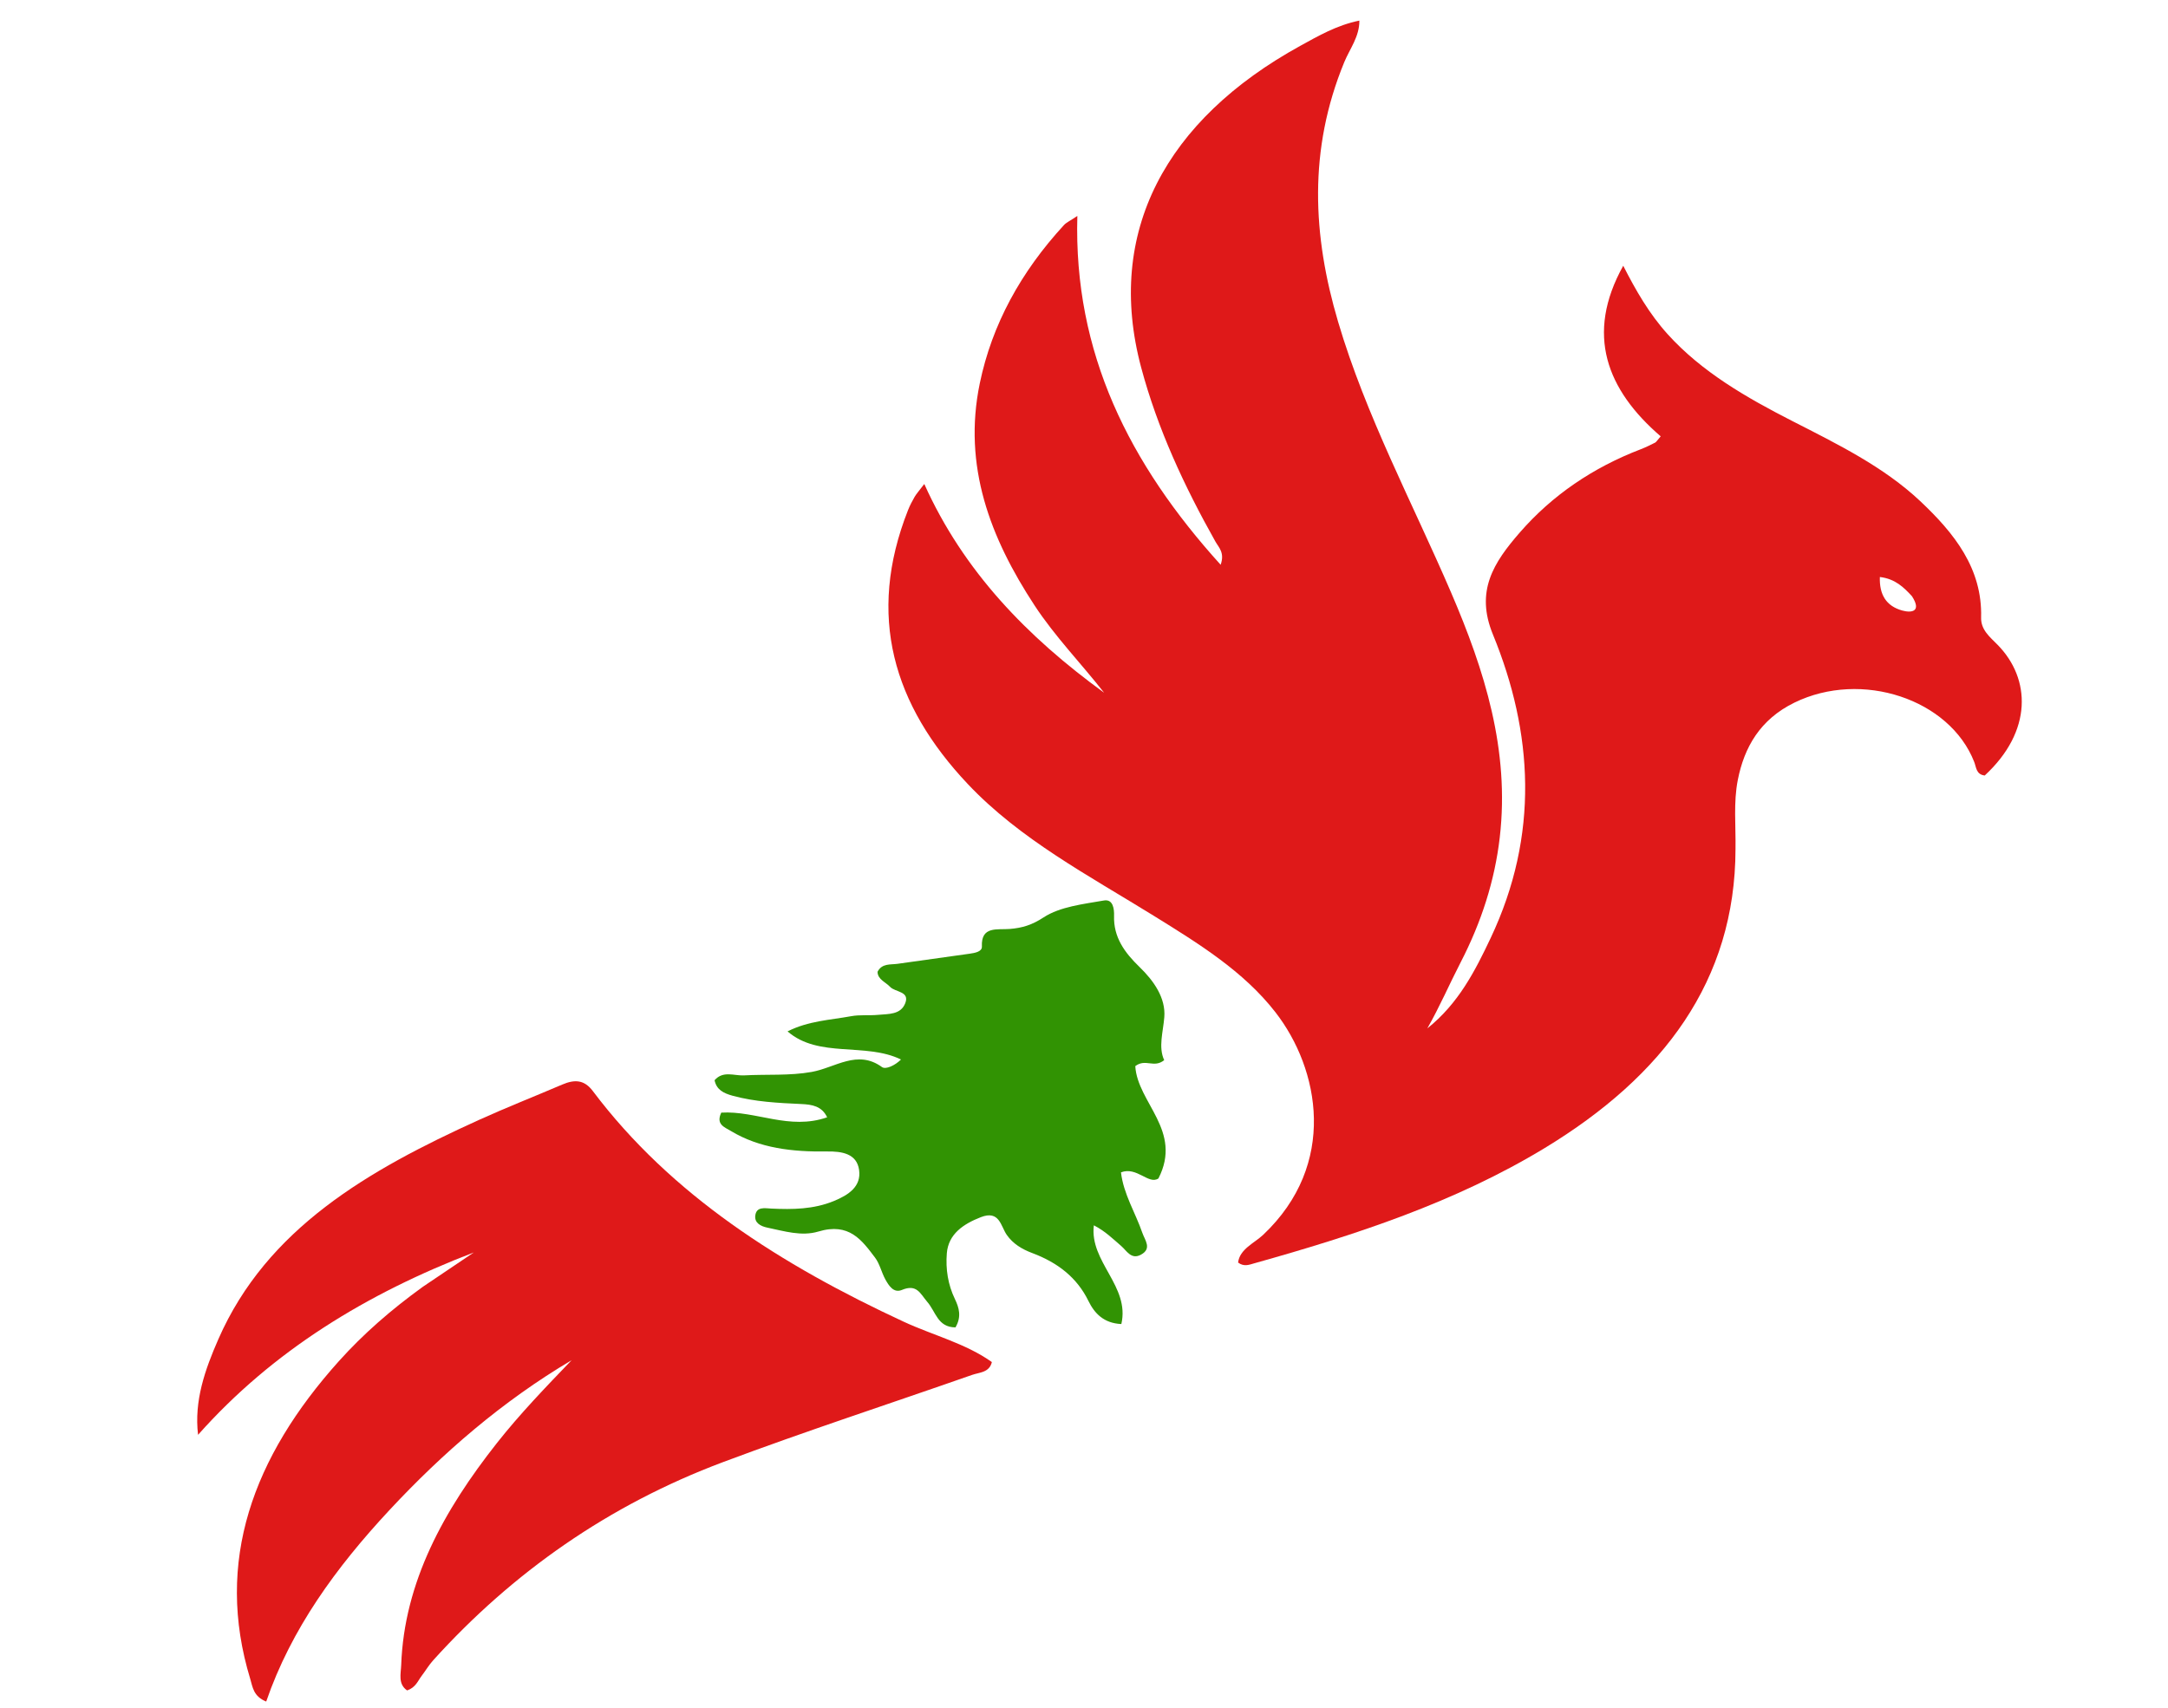
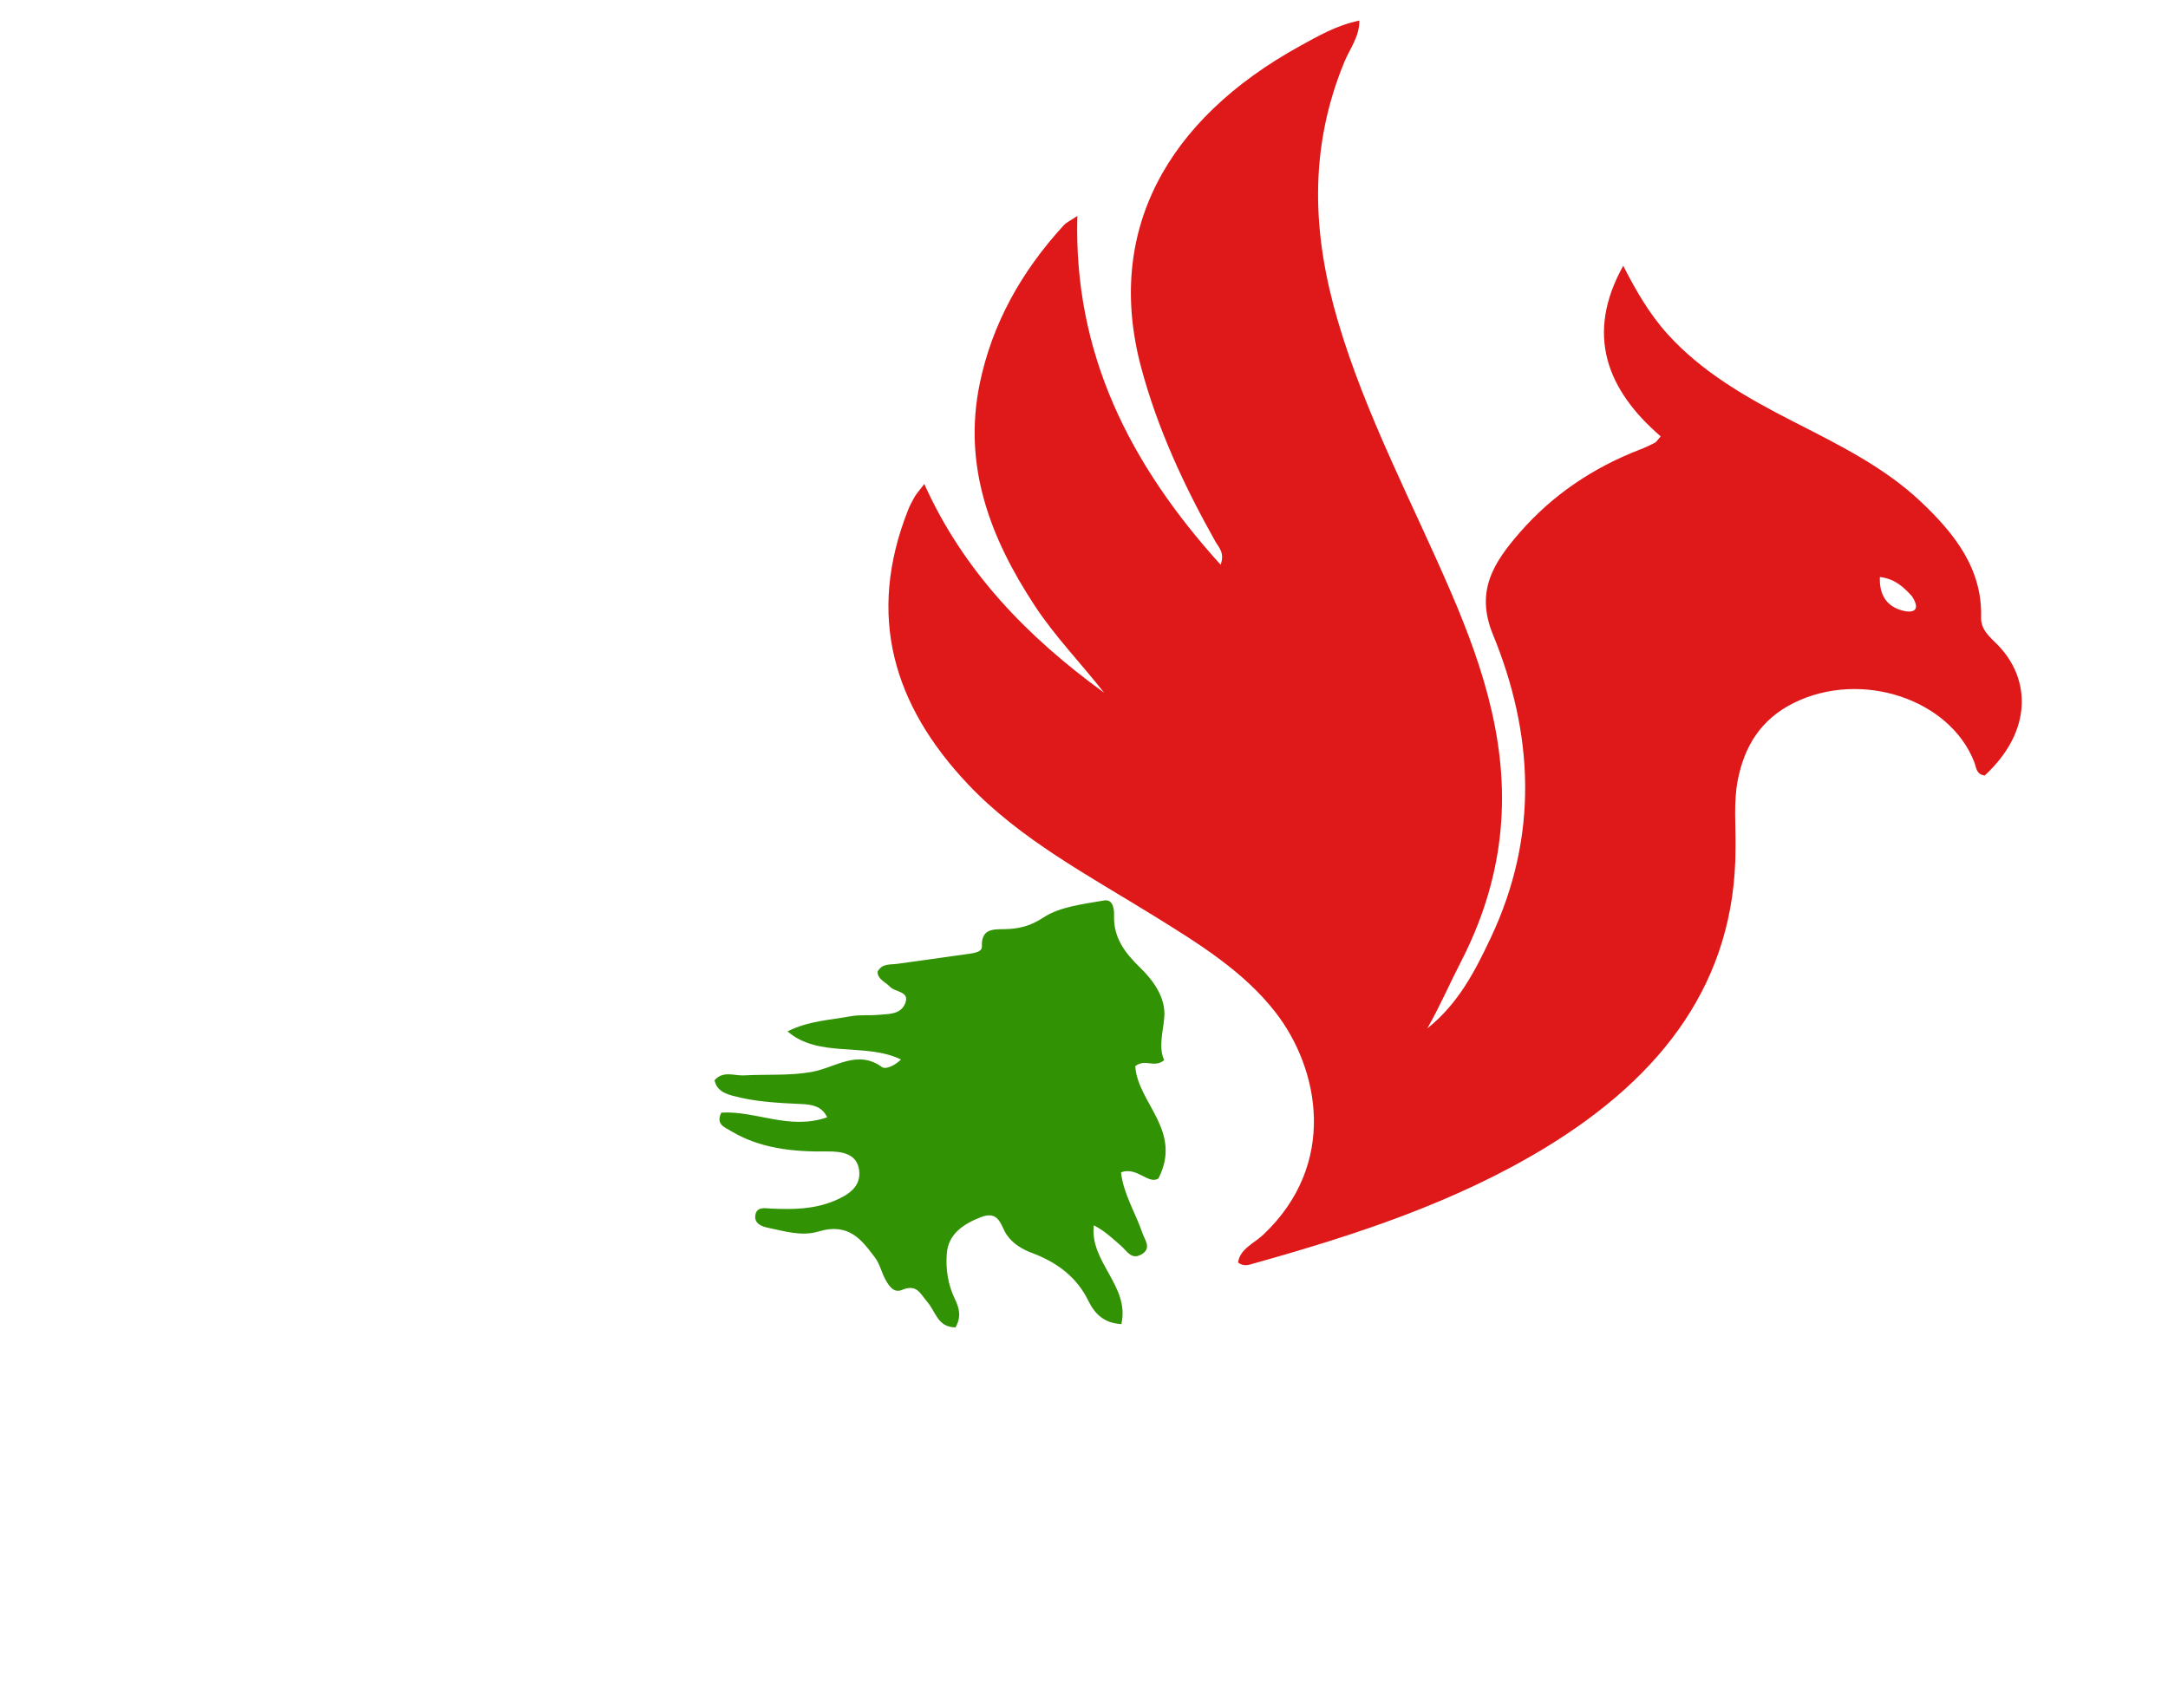
<svg xmlns="http://www.w3.org/2000/svg" width="410" height="323" viewBox="0 0 410 323" fill="none">
  <g clip-path="url(#clip0_54_10)">
    <path d="M328.209 160.614C328.161 185.522 314.539 203.552 292.157 217.142C275.175 227.452 256.331 233.604 237.186 238.969C236.26 239.228 235.257 239.67 234.141 238.819C234.451 236.263 237.219 235.143 238.865 233.591C253.027 220.24 249.558 202.211 241.191 191.458C235.162 183.709 226.683 178.484 218.206 173.234C205.881 165.602 192.883 158.755 183.019 148.3C168.921 133.358 163.852 116.435 171.717 96.505C172.057 95.642 172.495 94.801 172.967 93.984C173.291 93.424 173.753 92.924 174.795 91.551C182.213 108.056 194.27 120.472 208.808 131.036C204.461 125.495 199.49 120.378 195.646 114.515C187.286 101.765 182.05 88.177 185.29 72.519C187.597 61.374 193.07 51.421 201.219 42.563C201.655 42.09 202.332 41.794 203.742 40.849C203.012 66.76 213.563 87.733 230.842 106.83C231.65 104.534 230.474 103.551 229.851 102.441C223.959 91.952 218.923 81.141 215.817 69.541C208.958 43.921 220.493 22.66 245.89 8.677C249.338 6.779 252.799 4.769 257.075 3.895C257.105 6.93 255.252 9.251 254.228 11.736C247.38 28.342 248.236 44.589 253.053 60.869C258.319 78.669 267.097 95.059 274.405 112.041C280.749 126.782 285.539 141.883 283.628 158.389C282.68 166.583 280.161 174.418 276.22 182.053C274.09 186.179 272.265 190.439 269.927 194.528C275.808 189.841 278.96 183.658 281.899 177.447C291.142 157.916 289.924 138.525 282.331 120.013C278.976 111.835 282.419 106.46 287.444 100.694C293.553 93.682 301.238 88.451 310.281 84.981C311.213 84.623 312.112 84.177 313.002 83.728C313.231 83.613 313.367 83.332 314.06 82.536C303.88 73.773 299.743 63.259 306.977 50.267C309.346 54.916 311.871 59.332 315.375 63.212C321.8 70.326 330.22 75.182 338.932 79.633C347.541 84.031 356.234 88.293 363.14 94.79C369.599 100.866 374.908 107.549 374.656 116.792C374.591 119.143 376.317 120.487 377.767 121.961C384.055 128.354 384.434 138.291 375.342 146.69C373.706 146.495 373.75 145.148 373.355 144.134C368.714 132.243 352.052 126.7 339.352 132.905C332.871 136.072 329.857 141.345 328.642 147.544C327.805 151.813 328.282 156.069 328.209 160.614ZM361.569 112.766C360.024 111.097 358.428 109.497 355.51 109.143C355.39 112.423 356.672 114.632 359.736 115.484C361.521 115.98 363.469 115.687 361.569 112.766Z" fill="#DF1919" />
-     <path d="M79.972 243.4C83.353 241.103 86.479 239.007 89.604 236.911C69.373 244.659 51.569 255.509 37.457 271.407C36.692 264.984 38.752 259.118 41.3 253.303C50.469 232.371 69.686 221.328 90.487 211.881C95.699 209.514 101.044 207.414 106.312 205.158C108.731 204.122 110.518 204.261 112.11 206.377C126.935 226.076 147.762 239.268 170.897 250.009C176.437 252.58 182.626 254.113 187.577 257.645C187.101 259.644 185.225 259.586 183.857 260.065C168.152 265.567 152.312 270.728 136.743 276.565C115.07 284.691 96.929 297.46 81.942 314.032C81.111 314.952 80.485 316.02 79.739 317.003C79.012 317.96 78.633 319.185 76.993 319.757C75.226 318.54 75.814 316.604 75.873 314.943C76.434 299.269 83.934 285.684 93.975 272.958C98.29 267.489 103.188 262.397 108.095 257.296C94.947 265.094 83.71 274.835 73.621 285.676C63.564 296.482 55.062 308.14 50.342 321.86C47.901 320.87 47.787 319.104 47.331 317.607C40.554 295.369 47.816 275.623 64.058 257.505C68.691 252.336 73.963 247.741 79.972 243.4Z" fill="#DF1919" />
    <path d="M175.315 246.204C174.009 244.647 173.364 242.827 170.549 244.005C168.99 244.657 168.063 243.148 167.442 242.026C166.695 240.677 166.387 239.074 165.464 237.858C162.97 234.573 160.591 231.202 154.759 232.955C151.578 233.912 148.29 232.869 145.139 232.221C143.811 231.947 142.662 231.301 142.835 229.931C143.056 228.181 144.662 228.554 145.867 228.611C149.87 228.801 153.854 228.761 157.689 227.184C160.489 226.033 162.905 224.441 162.467 221.305C162.032 218.191 159.184 217.767 156.407 217.807C149.885 217.901 143.664 217.212 138.235 213.941C136.999 213.197 135.343 212.691 136.404 210.462C142.988 210.067 149.268 213.841 156.427 211.345C155.421 209.225 153.579 208.928 151.539 208.835C147.149 208.633 142.768 208.421 138.559 207.27C136.811 206.792 135.498 206.119 135.136 204.332C136.765 202.47 138.842 203.518 140.706 203.416C144.981 203.182 149.327 203.514 153.511 202.762C157.966 201.961 162.147 198.463 166.792 201.842C167.492 202.351 169.234 201.562 170.392 200.414C163.685 197.131 154.823 200.219 148.938 195.095C152.883 193.097 156.987 192.952 160.948 192.222C162.62 191.914 164.368 192.129 166.073 191.964C168.015 191.777 170.331 191.972 171.195 189.763C172.086 187.485 169.297 187.704 168.328 186.671C167.463 185.749 165.983 185.273 165.953 183.821C166.803 182.185 168.367 182.503 169.725 182.313C174.259 181.679 178.791 181.029 183.326 180.407C184.363 180.264 185.736 180.023 185.691 179.044C185.509 175.109 188.612 175.912 190.97 175.718C193.336 175.523 195.141 174.981 197.377 173.519C200.466 171.501 204.863 171.017 208.769 170.335C210.535 170.027 210.723 172.01 210.684 173.206C210.552 177.275 212.673 180.18 215.508 182.922C218.206 185.531 220.478 188.774 220.186 192.407C219.959 195.24 219.028 198.072 220.167 200.536C218.192 202.116 216.663 200.172 214.698 201.664C215.106 208.612 223.708 213.857 219.077 222.912C217.218 224.157 215.018 220.604 211.994 221.757C212.47 225.864 214.723 229.387 216.037 233.207C216.516 234.598 217.892 236.172 215.777 237.328C213.924 238.341 213.064 236.566 212.029 235.68C210.463 234.339 209.018 232.882 206.861 231.777C206.015 238.713 213.718 243.255 212.063 250.452C208.719 250.305 206.967 248.4 205.835 246.08C203.683 241.672 200.036 238.829 195.213 237.024C193.264 236.294 191.57 235.271 190.392 233.583C189.25 231.946 189.036 228.858 185.492 230.236C182.192 231.519 179.348 233.428 179.058 237.073C178.819 240.086 179.273 242.987 180.581 245.711C181.375 247.366 181.88 249.05 180.695 251.087C177.279 251.049 177.014 248.132 175.315 246.204Z" fill="#319303" />
  </g>
  <defs>
    <clipPath id="clip0_54_10">
      <rect width="410" height="323" fill="white" />
    </clipPath>
  </defs>
</svg>